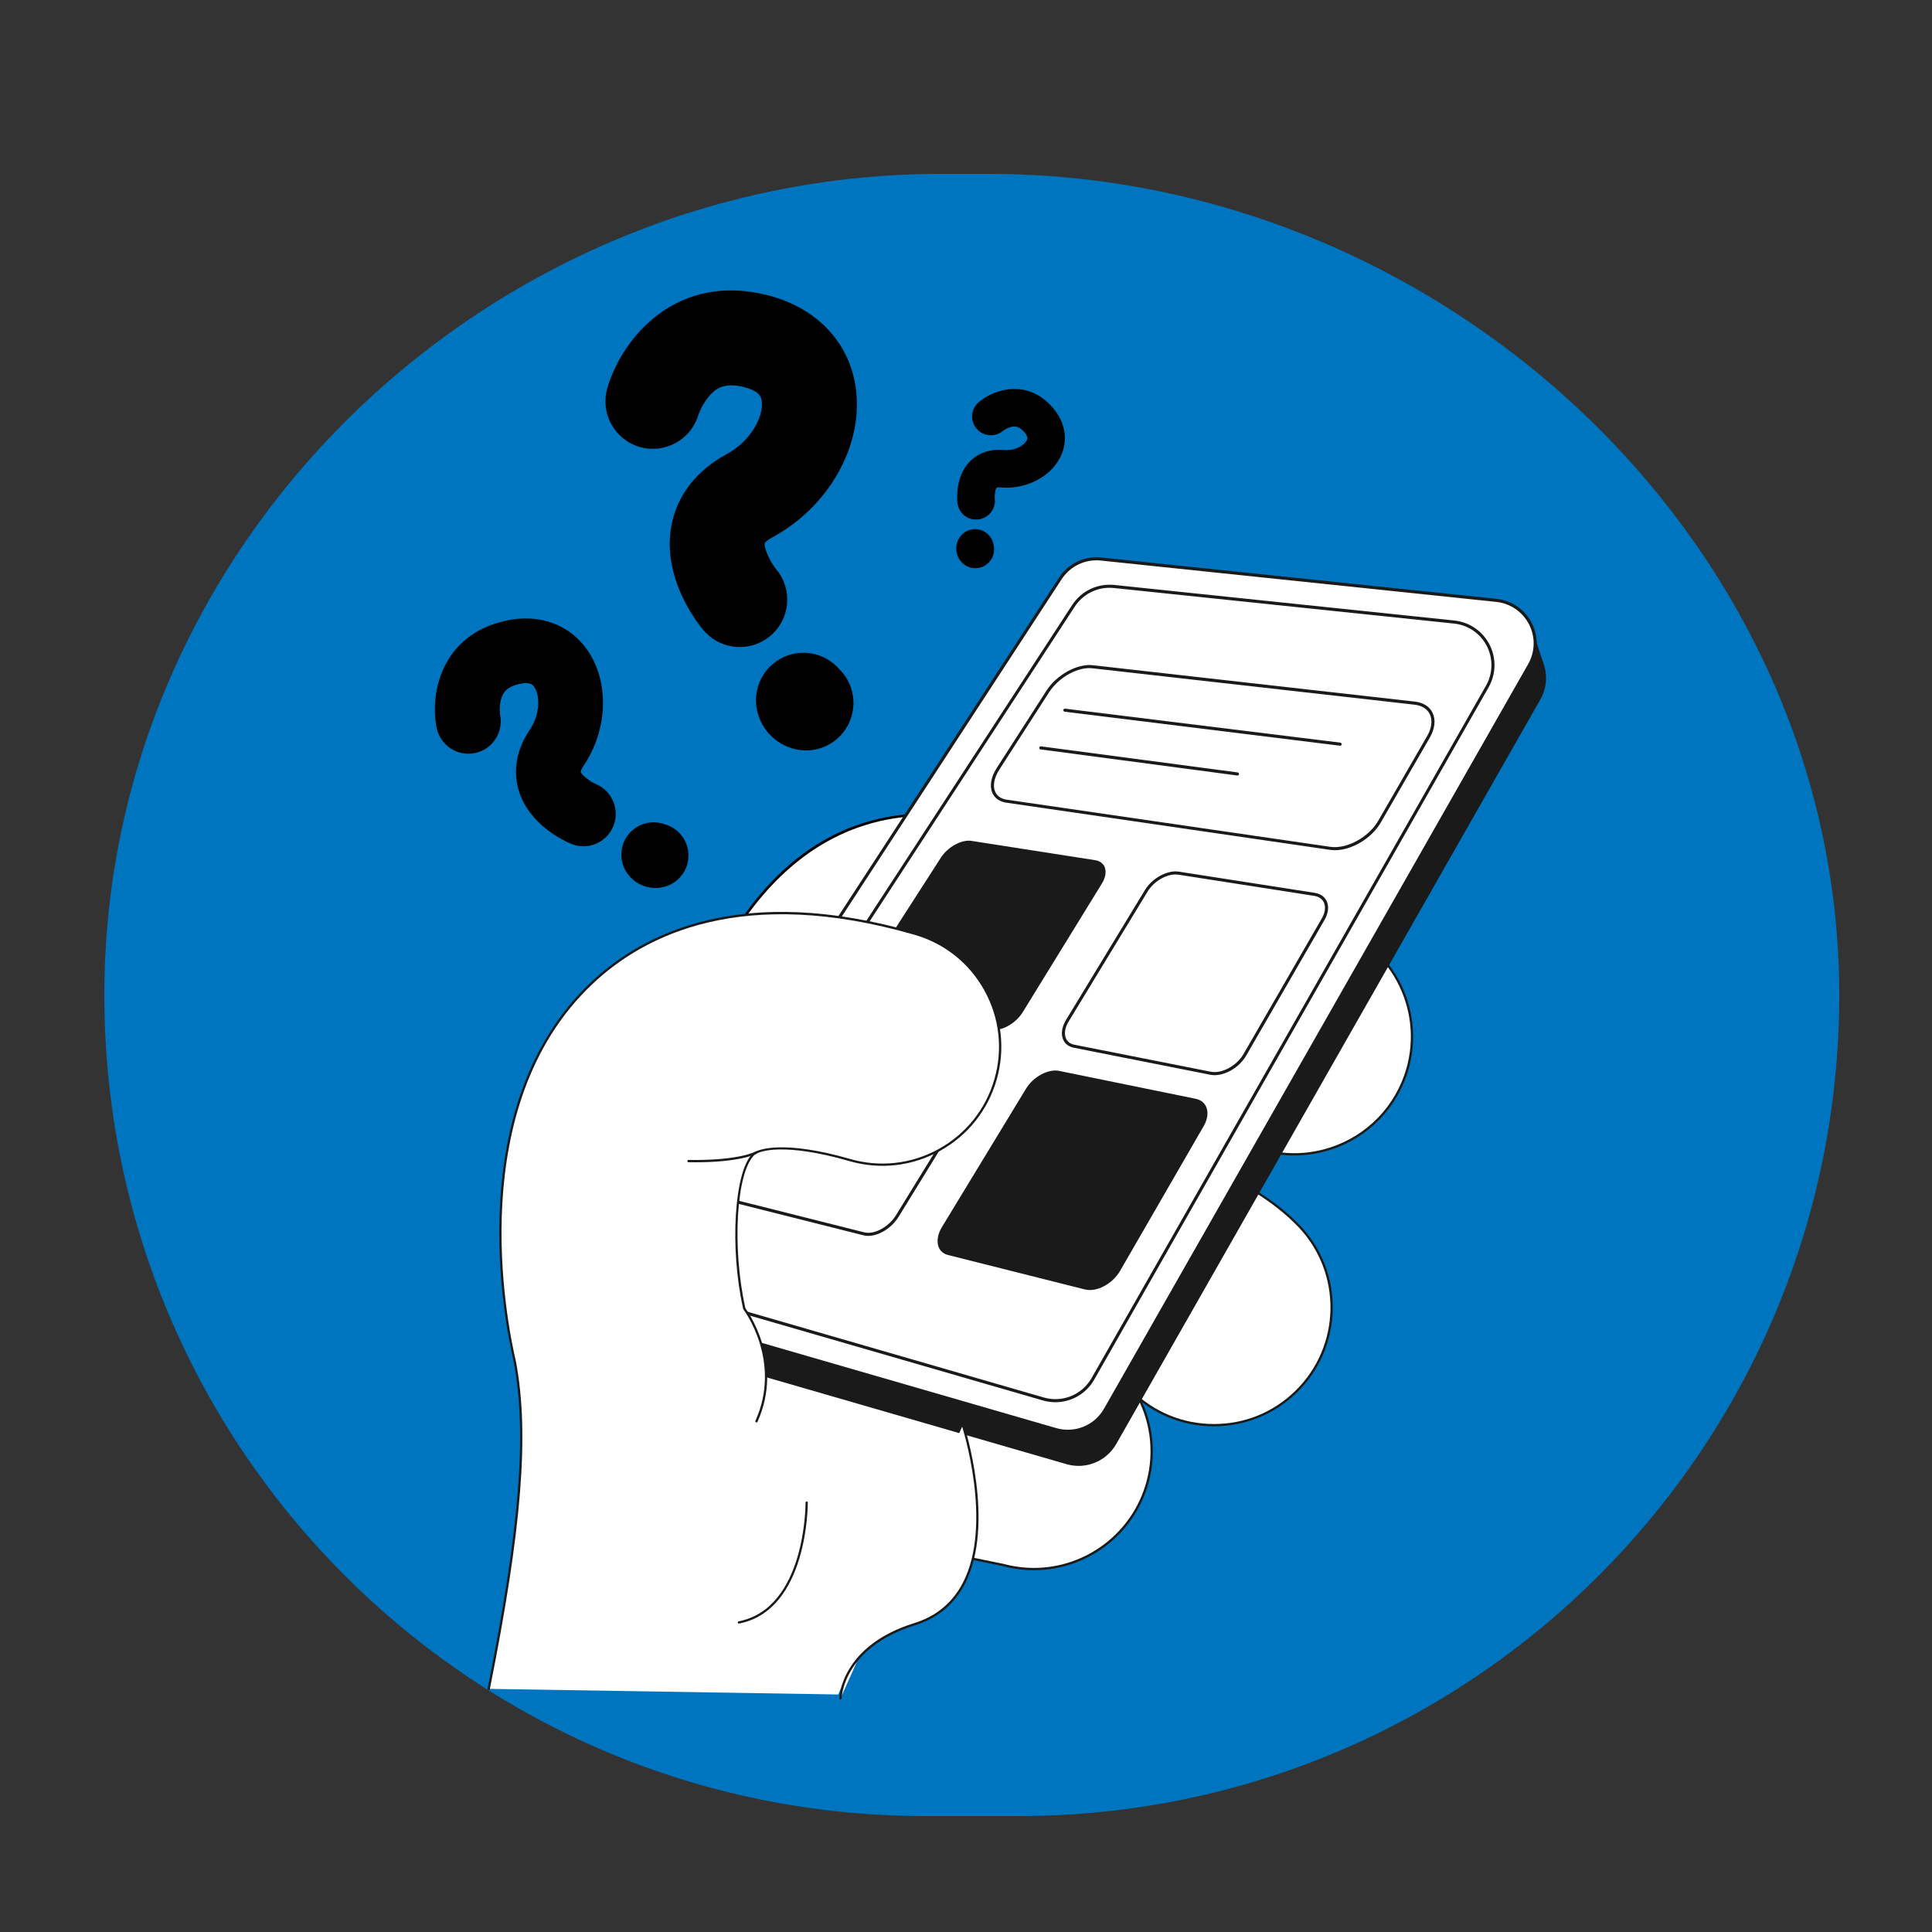
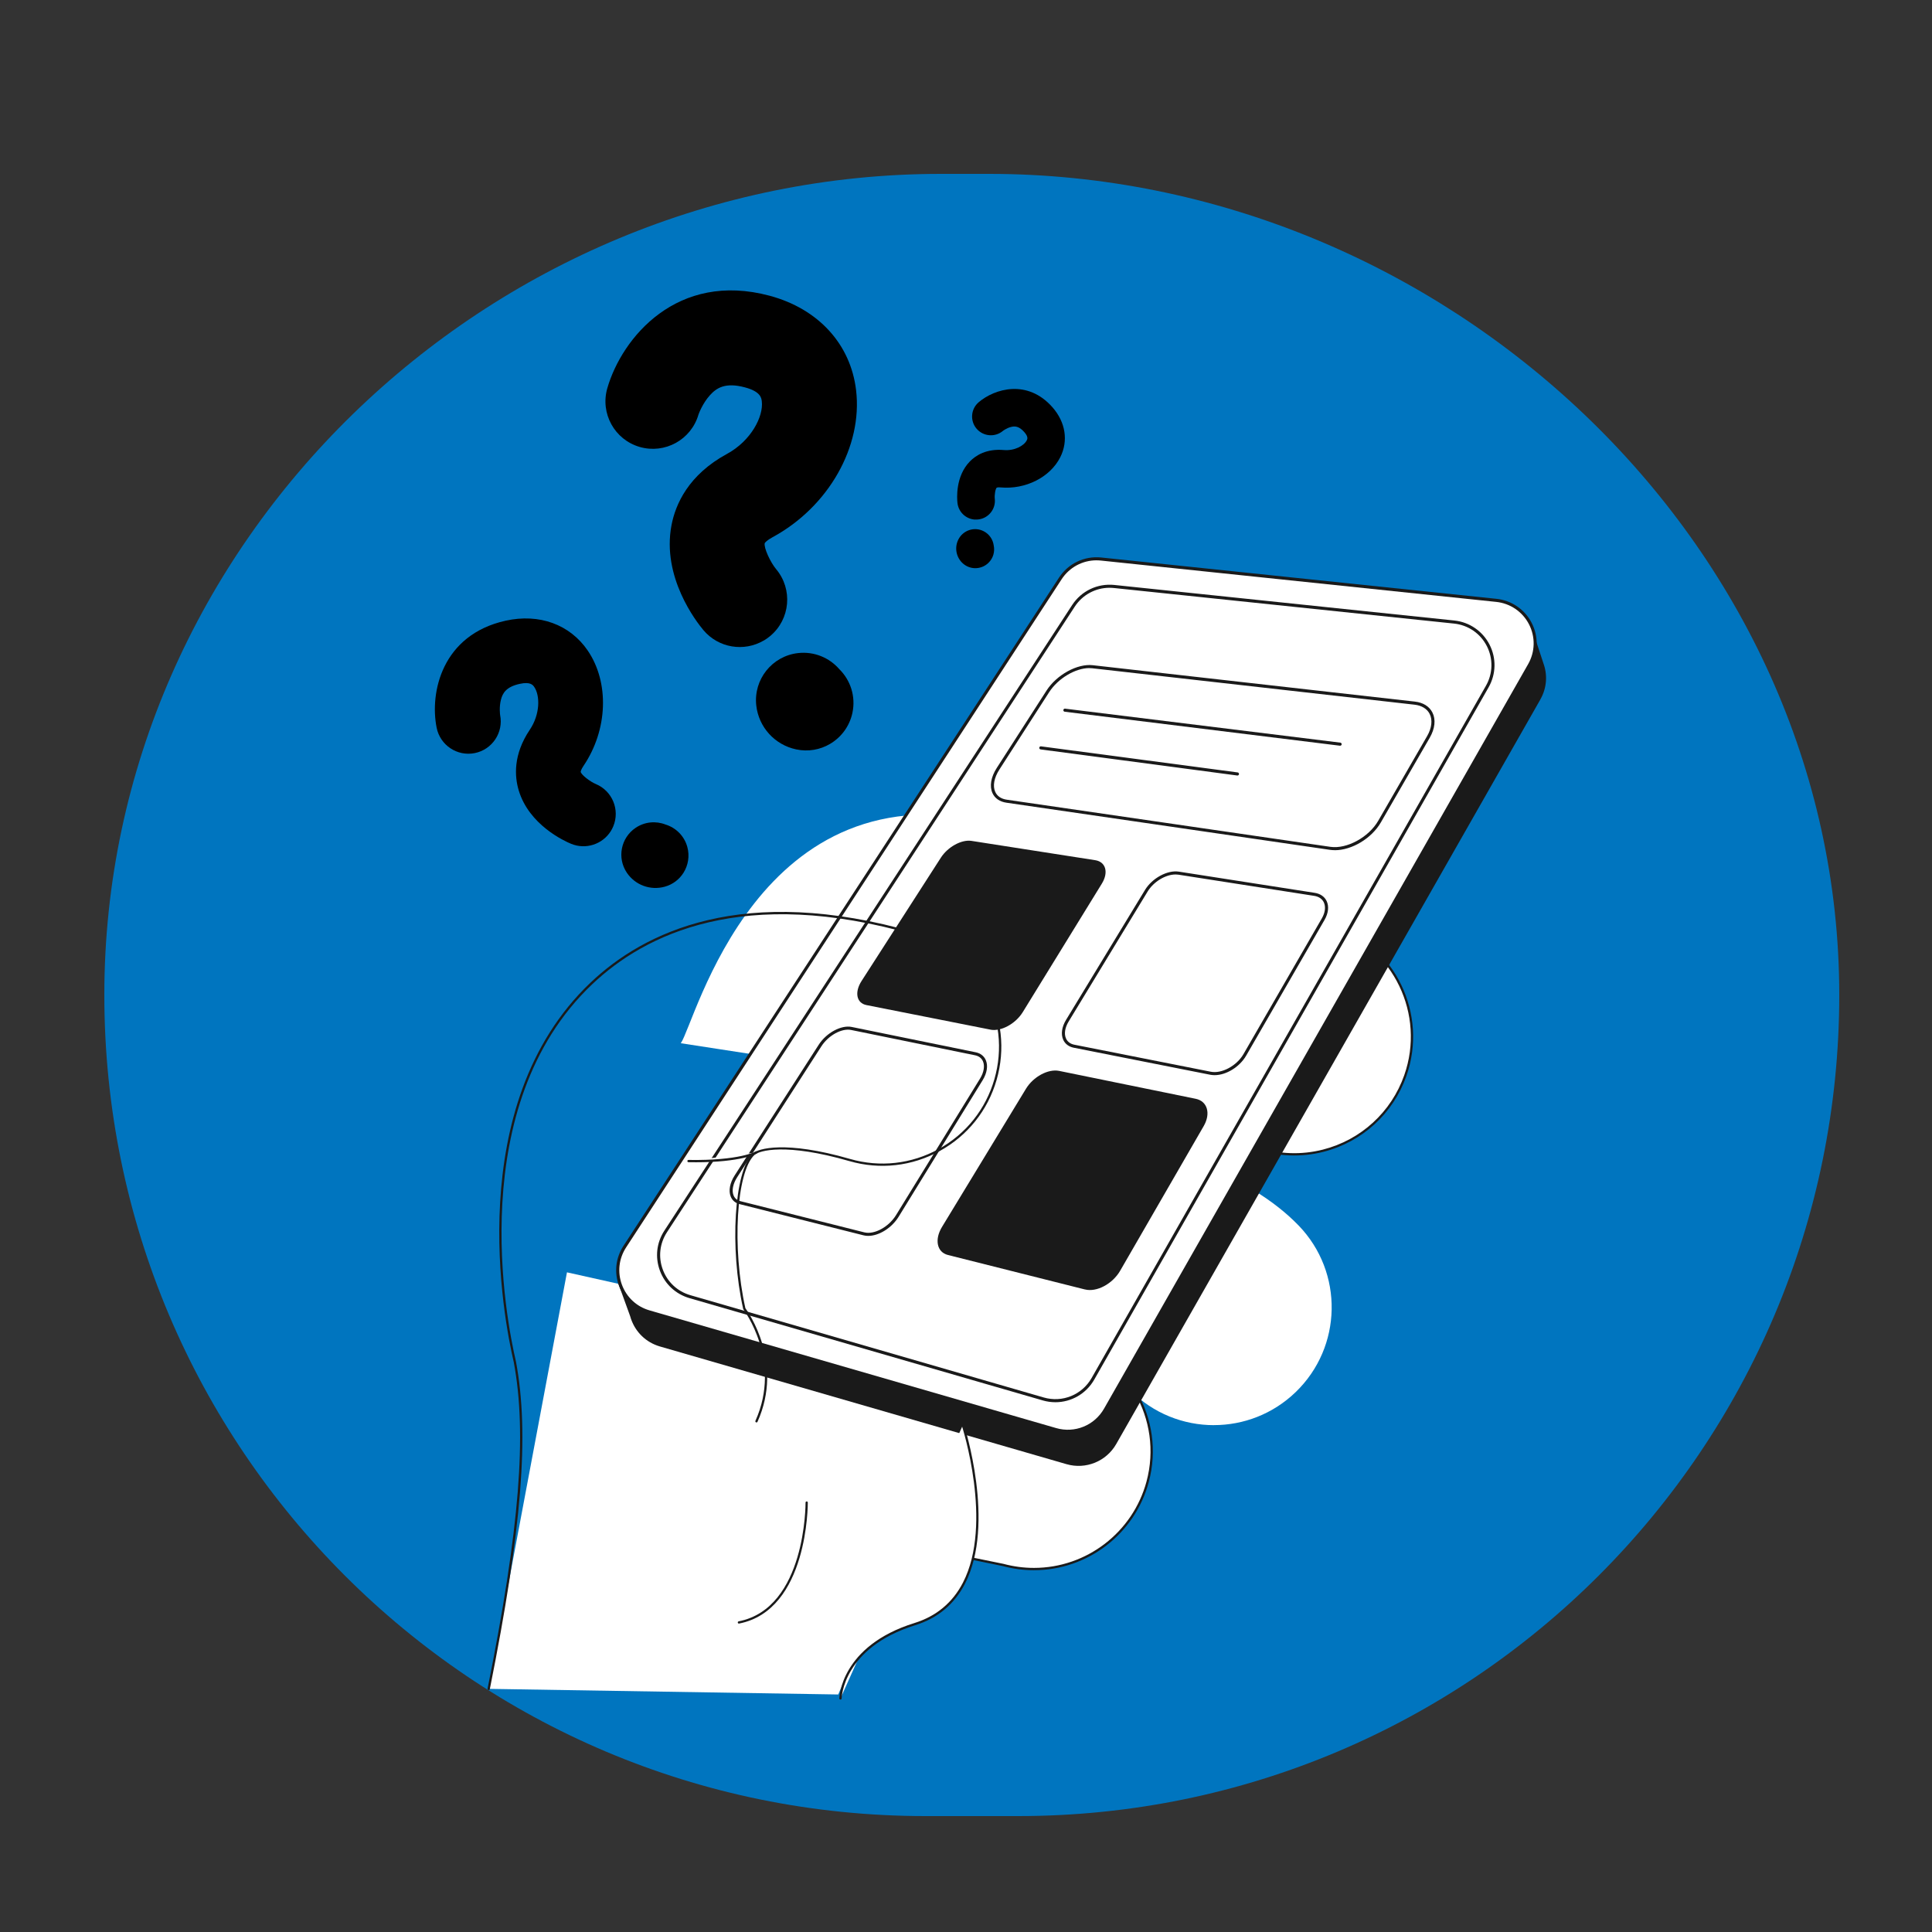
<svg xmlns="http://www.w3.org/2000/svg" viewBox="0 0 1000 1000">
  <rect x="0" y="0" width="1000" height="1000" fill="#333333" stroke="none" />
  <defs>
    <style>
      .cls-1 {
        fill: #0075bf;
      }

      .cls-2 {
        fill: #fff;
      }

      .cls-3 {
        fill: none;
      }

      .cls-4 {
        fill: #1a1a1a;
      }
    </style>
  </defs>
  <g id="Calque_16">
    <g id="Calque_2-2" data-name="Calque_2">
      <path class="cls-1" d="M527,940h-48c-234.7,0-425-190.3-425-425h0c0-234.7,198.3-425,433-425h25c234.7,0,440,190.3,440,425h0c0,234.7-190.3,425-425,425Z" />
    </g>
  </g>
  <g id="Calque_3">
    <g id="Layer_6">
      <g>
        <path class="cls-2" d="M252.95,874.15l180.92,2.91s6.52-16.29,13.69-23.01c7.16-6.74,30.01-29.14,30.01-29.14l17.19-121.48-201.3-44.87-40.49,215.58h0Z" />
        <g>
          <g>
            <path class="cls-2" d="M352.38,539.96c7.58-10.48,39.62-145.08,163.73-113.61,124.11,31.46,32.04,143.81,32.04,143.81l-195.77-30.19h0Z" />
-             <path d="M548.4,570.78l-.33-.05-196.73-30.34.57-.78c.99-1.37,2.48-5.13,4.56-10.33,6.89-17.3,19.72-49.5,44.5-74.57,30.51-30.86,69.3-40.6,115.29-28.94,34.15,8.65,55.15,24.28,62.44,46.44,14.3,43.44-29.64,97.77-30.09,98.32l-.21.26h0ZM353.36,539.51l194.54,30c3.29-4.14,43.26-55.66,29.67-96.95-7.16-21.75-27.89-37.11-61.62-45.66-106.7-27.04-145.61,70.68-158.4,102.8-1.87,4.68-3.18,8-4.2,9.8h0Z" />
          </g>
          <g>
            <path class="cls-2" d="M450,663.18h0c.31.11,31.93,10.56,100.97,29.14,32.5,8.75,51.77,42.2,43.02,74.71-7.33,27.21-31.94,45.13-58.83,45.13-5.25,0-10.58-.67-15.89-2.1l-38.37-7.84" />
            <path class="cls-4" d="M535.16,812.74c-5.39,0-10.79-.72-16.04-2.13l-38.33-7.84c-.32-.07-.52-.38-.46-.7.07-.32.38-.52.7-.46l38.37,7.84c5.19,1.39,10.47,2.09,15.77,2.09,27.21,0,51.17-18.38,58.26-44.69,8.65-32.15-10.46-65.34-42.6-73.98-65.52-17.64-97.49-27.99-100.92-29.11-.31-.11-.52-.45-.41-.76.09-.31.39-.5.71-.39l.08.02c3.43,1.12,35.38,11.48,100.86,29.1,32.78,8.82,52.26,42.66,43.44,75.43-7.22,26.83-31.65,45.57-59.39,45.57h-.02Z" />
          </g>
          <g>
            <path class="cls-2" d="M684.91,595.6c-10.96,2.8-22.81,2.58-34.3-1.26-20.06-3.49-88.97,18.17-145.29,45.7-30.24,14.76-66.75,2.28-81.55-27.94-14.8-30.22-2.33-66.71,27.88-81.53,48.34-23.71,168.34-76.18,238.44-51.57,31.77,11.16,48.47,45.94,37.32,77.72-7.02,20-23.42,34.03-42.52,38.9h.01Z" />
            <path class="cls-4" d="M478.62,646.82c-22.79,0-44.71-12.67-55.39-34.46-14.92-30.46-2.29-67.4,28.15-82.33,48.4-23.73,168.58-76.29,238.9-51.59,32.02,11.24,48.92,46.44,37.68,78.46-6.83,19.48-22.88,34.16-42.93,39.27h0c-11.42,2.92-23.4,2.47-34.63-1.28-19.83-3.43-88.9,18.32-144.84,45.67-8.68,4.24-17.88,6.24-26.95,6.25h0ZM647.42,473.16c-68.74,0-156.05,38.57-195.51,57.93-29.86,14.64-42.24,50.86-27.61,80.74,14.62,29.87,50.85,42.28,80.75,27.67,56.12-27.43,125.53-49.27,145.64-45.75,11.11,3.7,22.85,4.14,34.05,1.28h0c19.66-5.01,35.4-19.41,42.1-38.52,11.03-31.41-5.56-65.93-36.96-76.96-12.74-4.48-27.15-6.39-42.47-6.39h0Z" />
          </g>
          <g>
            <path class="cls-2" d="M628.32,737.66c-15.69,0-31.35-6.02-43.24-17.98-16.21-11.99-88.85-23.83-150.3-24.46-33.66-.33-60.68-27.89-60.34-61.57.33-33.45,27.56-60.35,60.94-60.35h.63c53.83.54,184.6,7.58,236.19,61.06,23.37,24.24,22.66,62.83-1.57,86.2-11.83,11.41-27.08,17.08-42.3,17.08h0ZM585.39,719.91h0ZM584.42,719.02h.01-.01Z" />
-             <path class="cls-4" d="M628.32,738.25c-16.51,0-32.02-6.44-43.65-18.14-16-11.84-88.89-23.66-149.89-24.28-16.44-.17-31.83-6.73-43.34-18.46-11.51-11.74-17.75-27.27-17.59-43.7.34-33.59,27.94-60.93,61.53-60.93h.64c53.9.54,184.85,7.59,236.6,61.25,23.56,24.43,22.84,63.47-1.6,87.03-11.52,11.12-26.7,17.23-42.72,17.23h.01ZM585.96,719.72c11.42,11.22,26.41,17.35,42.36,17.35s30.58-6,41.89-16.91c23.96-23.11,24.66-61.39,1.56-85.36-51.43-53.34-182-60.35-235.76-60.88h-.61c-32.94,0-60.02,26.81-60.35,59.76-.17,16.12,5.97,31.35,17.25,42.86,11.29,11.51,26.38,17.94,42.5,18.11,59.93.6,131.35,12.07,149.56,23.82.19-.05.39,0,.52.17.07.08.13.18.14.28.14.09.28.2.43.31l.15.15c.17.06.31.19.37.37h0Z" />
          </g>
          <g>
            <path d="M395.27,331.55c-10.15,5.95-23.4,3.89-31.22-5.44-3.65-4.35-21.58-27.41-16.49-54.22,2.06-10.85,8.72-26.1,28.78-36.98,12.39-6.75,18.9-19.31,17.97-27.17-.21-1.76-.6-5.06-8.71-7.23-10.22-2.75-14.75.31-18.12,4.03-4,4.41-5.93,9.99-5.95,10.04-3.78,13.03-17.4,20.53-30.42,16.76-13.03-3.77-20.53-17.4-16.76-30.42,7.61-26.25,36.26-60.67,84.02-47.84,25.2,6.77,41.93,25.06,44.74,48.91,3.44,29.08-14.23,60.36-43.28,76.1-2.8,1.51-3.85,2.73-4.01,3.05-.58,2.35,2.95,9.94,5.9,13.45,8.71,10.4,7.35,25.89-3.05,34.6-1.08.9-2.21,1.7-3.38,2.39h-.01Z" />
            <path d="M429.61,385.06c-5.09,2.99-11.29,4.16-17.52,2.82-11.08-2.35-19.37-11.48-20.64-22.69-1.52-13.49,8.17-25.65,21.65-27.16,8.33-.93,16.17,2.41,21.29,8.29,5.79,5.69,8.64,14.11,6.82,22.65-1.5,7.03-5.86,12.72-11.62,16.09h.01ZM440.27,359.66h0ZM422.36,339.85h0ZM422.3,339.83h.04-.04Z" />
          </g>
          <g>
            <path d="M316.16,430.18c-4.27,6.8-12.93,9.73-20.59,6.56-3.58-1.48-21.69-9.78-27.07-27.6-2.17-7.21-2.95-18.53,5.74-31.45,5.37-7.99,5.34-17.64,2.3-22.09-.69-1-1.95-2.87-7.55-1.63-7.06,1.56-8.83,4.83-9.69,8.16-1.03,3.94-.44,7.91-.44,7.94,1.82,9.08-4.05,17.91-13.12,19.73-9.07,1.82-17.91-4.05-19.73-13.12-3.68-18.29,2.8-48.13,35.73-55.41,17.38-3.84,33.25,1.94,42.48,15.47,11.24,16.5,10.43,41-2.19,59.67-1.22,1.8-1.47,2.87-1.47,3.11.39,1.61,4.92,5.08,7.81,6.28,8.55,3.55,12.61,13.34,9.07,21.89-.37.89-.8,1.73-1.3,2.52h0Z" />
            <path d="M353.79,451.72c-2.14,3.42-5.52,6.08-9.7,7.23-7.45,2.07-15.33-.84-19.63-7.22-5.17-7.67-3.14-18.08,4.54-23.25,4.74-3.19,10.53-3.64,15.48-1.7,5.3,1.62,9.67,5.82,11.26,11.55,1.31,4.73.46,9.54-1.95,13.39h0ZM352.23,433h0ZM335.15,426.66h0ZM335.12,426.67h.02-.02Z" />
          </g>
          <g>
            <path d="M504.68,268.94c-4.65-.26-8.56-3.84-9.1-8.62-.25-2.23-1.12-13.75,6.42-21.48,3.05-3.12,8.58-6.69,17.58-5.9,5.56.48,10.45-2.23,11.87-5.02.32-.63.91-1.8-1.29-4.29-2.77-3.14-4.93-3.12-6.86-2.64-2.28.58-4.14,2-4.15,2.01-4.1,3.46-10.22,2.95-13.69-1.13s-2.97-10.22,1.13-13.69c8.25-6.99,25.21-12.07,38.14,2.6,6.82,7.74,8.33,17.42,4.05,25.9-5.22,10.33-17.9,16.78-30.9,15.61-1.25-.12-1.87.06-1.99.13-.71.65-1.21,3.92-.99,5.72.6,5.33-3.24,10.14-8.57,10.73-.56.06-1.1.07-1.64.05h-.02Z" />
            <path d="M504.3,294.08c-2.33-.13-4.62-1.1-6.39-2.9-3.13-3.2-3.88-8.01-1.83-12,2.45-4.78,8.3-6.67,13.07-4.22,2.95,1.51,4.8,4.33,5.2,7.39.66,3.14-.24,6.54-2.71,8.96-2.03,1.99-4.72,2.91-7.35,2.77h.01ZM513.36,288.04h0ZM511.79,277.6h0ZM511.78,277.58h0Z" />
          </g>
          <g>
            <path class="cls-4" d="M797.29,362.04l-219.53,385.38c-5.12,8.99-15.74,13.31-25.7,10.44l-210.48-60.93c-7.35-2.13-12.59-7.55-14.89-14.03l-.04-.08-.48-1.56-6.28-17.33,10.8-3.36,223.74-343.25c4.6-7.04,12.74-10.92,21.11-10.06l204.57,21.38c4.68.48,8.76,2.33,12,5.04v-10.84l6.67,20.22v.04c2.23,5.89,2.01,12.75-1.51,18.94h.02Z" />
            <g>
              <path class="cls-2" d="M323.41,645.25l225.42-345.84c4.59-7.04,12.74-10.92,21.1-10.05l204.58,21.39c16.09,1.68,25.15,19.33,17.14,33.38l-219.52,385.39c-5.13,8.99-15.76,13.31-25.71,10.44l-210.49-60.93c-14.46-4.18-20.77-21.16-12.54-33.76l.02-.02Z" />
              <path class="cls-4" d="M552.71,741.63c-2.15,0-4.34-.3-6.5-.92l-210.49-60.93c-7.14-2.07-12.72-7.25-15.31-14.21-2.59-6.96-1.75-14.53,2.32-20.76l.66.44-.66-.44,225.42-345.84c4.78-7.33,13.14-11.31,21.85-10.41l204.58,21.39c7.82.82,14.63,5.48,18.23,12.48,3.59,7,3.42,15.25-.48,22.09l-219.52,385.38c-4.22,7.4-11.95,11.73-20.12,11.73h.02ZM567.56,290.02c-7.26,0-14.04,3.63-18.07,9.81l-225.42,345.84c-3.78,5.79-4.56,12.85-2.15,19.33,2.41,6.49,7.6,11.31,14.25,13.24l210.49,60.93c9.63,2.79,19.83-1.35,24.79-10.06l219.52-385.38c3.63-6.36,3.79-14.05.45-20.57-3.35-6.51-9.69-10.86-16.99-11.62l-204.58-21.39c-.77-.08-1.52-.12-2.28-.12h-.01Z" />
            </g>
            <g>
              <path class="cls-2" d="M344.55,637.39l211.04-323.77c4.59-7.04,12.74-10.92,21.1-10.05l175.97,18.4c16.09,1.68,25.15,19.33,17.14,33.38l-204.11,358.32c-5.13,8.99-15.76,13.31-25.71,10.44l-182.9-52.95c-14.46-4.18-20.77-21.16-12.54-33.76h0Z" />
              <path class="cls-4" d="M546.28,725.79c-2.15,0-4.34-.3-6.5-.92l-182.9-52.95c-7.14-2.07-12.72-7.25-15.31-14.21s-1.75-14.53,2.32-20.76l.66.44-.66-.44,211.04-323.77c4.78-7.33,13.14-11.31,21.85-10.41l175.97,18.4c7.82.82,14.63,5.48,18.23,12.48,3.59,7,3.42,15.25-.48,22.09l-204.11,358.32c-4.22,7.4-11.95,11.73-20.12,11.73h0ZM574.33,304.23c-7.27,0-14.04,3.63-18.07,9.81l-211.04,323.77c-3.78,5.79-4.56,12.85-2.15,19.33,2.41,6.49,7.6,11.31,14.25,13.24l182.9,52.95c9.63,2.79,19.82-1.35,24.79-10.06l204.11-358.32c3.63-6.36,3.79-14.05.45-20.57s-9.69-10.86-16.99-11.62l-175.97-18.4c-.77-.08-1.52-.12-2.28-.12h.01Z" />
            </g>
          </g>
          <g>
            <path class="cls-2" d="M498.36,737.66s28.43,86.39-24.88,102.99c-38.3,11.93-38.45,38.45-38.45,38.45" />
            <path class="cls-4" d="M435.02,879.69h0c-.33,0-.59-.27-.59-.59,0-.27.6-27.1,38.88-39.02,11.34-3.53,19.77-10.57,25.12-20.93,15.77-30.61-.45-80.81-.61-81.31-.11-.31.07-.64.38-.74s.64.06.74.38c.17.51,16.54,51.17.54,82.22-5.48,10.65-14.17,17.9-25.81,21.52-37.45,11.67-38.04,37.63-38.04,37.89,0,.33-.27.59-.59.59h-.01Z" />
          </g>
          <g>
            <path class="cls-2" d="M417.54,777.72s.61,55.06-35.08,62.05" />
            <path class="cls-4" d="M382.46,840.37c-.27,0-.52-.2-.58-.47-.06-.32.14-.63.46-.7,34.82-6.82,34.62-60.92,34.61-61.46,0-.33.26-.59.58-.6h0c.32,0,.59.26.59.58,0,.56.21,55.64-35.57,62.63h-.12l.02.02Z" />
          </g>
          <g>
            <g>
              <path class="cls-2" d="M688.49,439.1l-167.5-24.4c-7.66-1.11-9.6-8.69-4.37-16.8l25.78-40.08c5.06-7.87,15.4-13.58,23.04-12.72l166.85,18.85c8.83.99,12.06,8.83,7.09,17.43l-25.33,43.88c-5.13,8.89-16.67,15.13-25.55,13.84h0Z" />
              <path class="cls-4" d="M690.91,440.05c-.86,0-1.7-.06-2.53-.18l-167.5-24.4c-3.4-.5-5.95-2.25-7.17-4.94-1.63-3.57-.82-8.33,2.23-13.07l25.78-40.08c5.21-8.11,15.9-13.96,23.81-13.08l166.85,18.85c4.23.48,7.46,2.49,9.05,5.66,1.82,3.59,1.32,8.32-1.36,12.97l-25.33,43.88c-4.83,8.37-15.07,14.41-23.83,14.41h0ZM563.83,345.8c-7.17,0-16.18,5.31-20.78,12.45l-25.78,40.08c-2.75,4.28-3.52,8.49-2.13,11.56,1,2.21,3.06,3.61,5.96,4.03l167.5,24.4c8.49,1.24,19.82-4.93,24.75-13.45l25.33-43.88c2.41-4.17,2.88-8.34,1.32-11.45-1.35-2.67-4.13-4.37-7.81-4.79l-166.85-18.85c-.5-.06-.99-.08-1.51-.08h0Z" />
            </g>
            <g>
              <line class="cls-3" x1="551.19" y1="367.6" x2="693.65" y2="385.17" />
              <path class="cls-4" d="M693.65,385.98h-.09l-142.47-17.59c-.44-.06-.74-.45-.7-.89.06-.44.44-.76.89-.7l142.47,17.59c.44.06.74.45.7.89-.05.4-.39.7-.79.7Z" />
            </g>
            <g>
              <line class="cls-3" x1="538.73" y1="387.11" x2="640.51" y2="400.61" />
              <path class="cls-4" d="M640.51,401.4h-.11l-101.78-13.5c-.44-.06-.74-.46-.69-.9s.45-.74.9-.69l101.78,13.5c.44.06.74.46.69.9-.05.4-.39.69-.79.69Z" />
            </g>
            <path class="cls-4" d="M512.62,532.93l-64.17-12.71c-5.14-1.02-6.25-6.63-2.51-12.46l41.05-63.83c3.59-5.59,10.71-9.49,15.85-8.69l64.04,9.99c5.46.85,7.02,6.29,3.44,12.12l-40.93,66.51c-3.74,6.08-11.3,10.17-16.77,9.09v-.02Z" />
            <g>
              <path class="cls-2" d="M626.57,555.51l-70.65-13.99c-5.65-1.12-7.2-7.08-3.46-13.21l40.87-67.26c3.57-5.89,11.08-9.96,16.71-9.08l70.33,10.97c6,.93,8.04,6.7,4.5,12.85l-40.55,70.23c-3.71,6.42-11.71,10.71-17.74,9.51v-.02Z" />
              <path class="cls-4" d="M628.68,556.5c-.77,0-1.52-.07-2.26-.21l-70.65-13.99c-2.56-.51-4.52-1.99-5.47-4.17-1.26-2.87-.72-6.61,1.49-10.25l40.87-67.26c3.74-6.13,11.6-10.38,17.52-9.46l70.33,10.97c2.87.45,5.05,1.95,6.15,4.24,1.31,2.74.92,6.31-1.09,9.78l-40.55,70.23c-3.44,5.95-10.37,10.12-16.34,10.12h0ZM608.43,452.63c-5.12,0-11.3,3.7-14.42,8.82l-40.87,67.26c-1.94,3.19-2.45,6.38-1.39,8.78.76,1.71,2.25,2.84,4.33,3.25l70.65,13.99h0c5.65,1.11,13.39-3.06,16.9-9.14l40.55-70.23c1.74-3,2.1-6.03,1.03-8.3-.86-1.81-2.62-3-4.95-3.36l-70.33-10.97c-.48-.07-.98-.11-1.49-.11h0Z" />
            </g>
            <g>
              <path class="cls-2" d="M447.22,638.64l-64.22-16.17c-5.14-1.3-6.06-7.42-2.09-13.6l43.54-67.69c3.81-5.92,11.11-9.89,16.25-8.84l64.18,13.11c5.47,1.12,6.87,7.08,3.07,13.25l-43.5,70.69c-3.97,6.47-11.75,10.64-17.22,9.25h-.02Z" />
              <path class="cls-4" d="M449.43,639.7c-.83,0-1.64-.09-2.41-.28h0l-64.22-16.17c-2.19-.54-3.82-1.95-4.61-3.96-1.18-2.98-.41-7.03,2.04-10.85l43.54-67.69c3.97-6.18,11.64-10.31,17.08-9.2l64.18,13.11c2.45.5,4.29,1.94,5.21,4.04,1.25,2.9.66,6.69-1.62,10.41l-43.5,70.69c-3.62,5.87-10.21,9.89-15.7,9.89h-.01ZM447.42,637.87c5.11,1.28,12.6-2.79,16.35-8.9l43.5-70.69c1.97-3.21,2.54-6.56,1.51-8.94-.71-1.64-2.12-2.72-4.07-3.12l-64.18-13.11c-4.86-.98-11.77,2.81-15.41,8.5l-43.54,67.69c-2.19,3.39-2.9,6.9-1.9,9.41.6,1.54,1.82,2.56,3.52,3l64.22,16.17h.01Z" />
            </g>
            <path class="cls-4" d="M561.54,667.42l-70.92-17.85c-5.67-1.43-7.02-7.95-3.05-14.5l43.47-71.53c3.79-6.25,11.5-10.4,17.16-9.25l70.69,14.44c6.04,1.23,7.92,7.58,4.15,14.11l-43.24,74.88c-3.96,6.86-12.19,11.23-18.25,9.69h-.02Z" />
          </g>
          <g>
-             <path class="cls-2" d="M252.95,874.15c14.86-74.29,21.26-127.89,13.55-169.24-5.06-21.62-26.95-132.69,39.56-195.88,27.3-25.94,78.53-51.48,167.56-25.77,32.34,9.34,50.99,43.13,41.65,75.48-9.34,32.35-43.14,51.01-75.48,41.65-33.23-9.6-47.17-5.43-49.74-3-9.49,8.95-11.87,48.54-4.79,79.95,0,0,20.48,26.69,6.29,58.28" />
            <path class="cls-4" d="M252.95,874.74h-.12c-.32-.06-.53-.38-.46-.7,16.57-82.85,20.5-131.82,13.55-169.01-5.07-21.65-27.01-133.01,39.73-196.42,27.42-26.05,78.84-51.7,168.14-25.91,15.79,4.56,28.86,15,36.81,29.4,7.94,14.4,9.81,31.03,5.25,46.82-4.56,15.8-15,28.88-29.4,36.82-14.4,7.94-31.03,9.81-46.82,5.24-32.97-9.51-46.66-5.5-49.17-3.14-9.36,8.82-11.65,48.05-4.65,79.28,1.39,1.9,20,28.24,6.28,58.78-.13.3-.48.43-.78.3s-.43-.48-.3-.78c13.89-30.9-6.02-57.42-6.22-57.68-.05-.07-.09-.14-.11-.22-7.12-31.57-4.66-71.45,4.96-80.52,2.64-2.48,16.81-6.81,50.31,2.86,15.48,4.48,31.8,2.66,45.91-5.13,14.12-7.79,24.36-20.61,28.83-36.11,4.48-15.5,2.65-31.8-5.14-45.92-7.79-14.12-20.61-24.36-36.1-28.83-88.76-25.64-139.79-.21-166.99,25.63-66.27,62.96-44.44,173.75-39.38,195.32,6.99,37.4,3.06,86.49-13.55,169.5-.06.28-.31.47-.58.47v-.02Z" />
          </g>
          <g>
            <path class="cls-2" d="M391.48,596.48s-8.24,4.92-35.12,4.48" />
            <path class="cls-4" d="M359.73,601.58c-1.09,0-2.21,0-3.37-.02-.33,0-.59-.27-.58-.6,0-.32.27-.58.59-.58h0c26.38.43,34.73-4.35,34.81-4.4.28-.17.64-.07.82.2.17.28.07.64-.2.82-.33.2-7.99,4.6-32.06,4.6h-.01Z" />
          </g>
        </g>
      </g>
    </g>
  </g>
</svg>